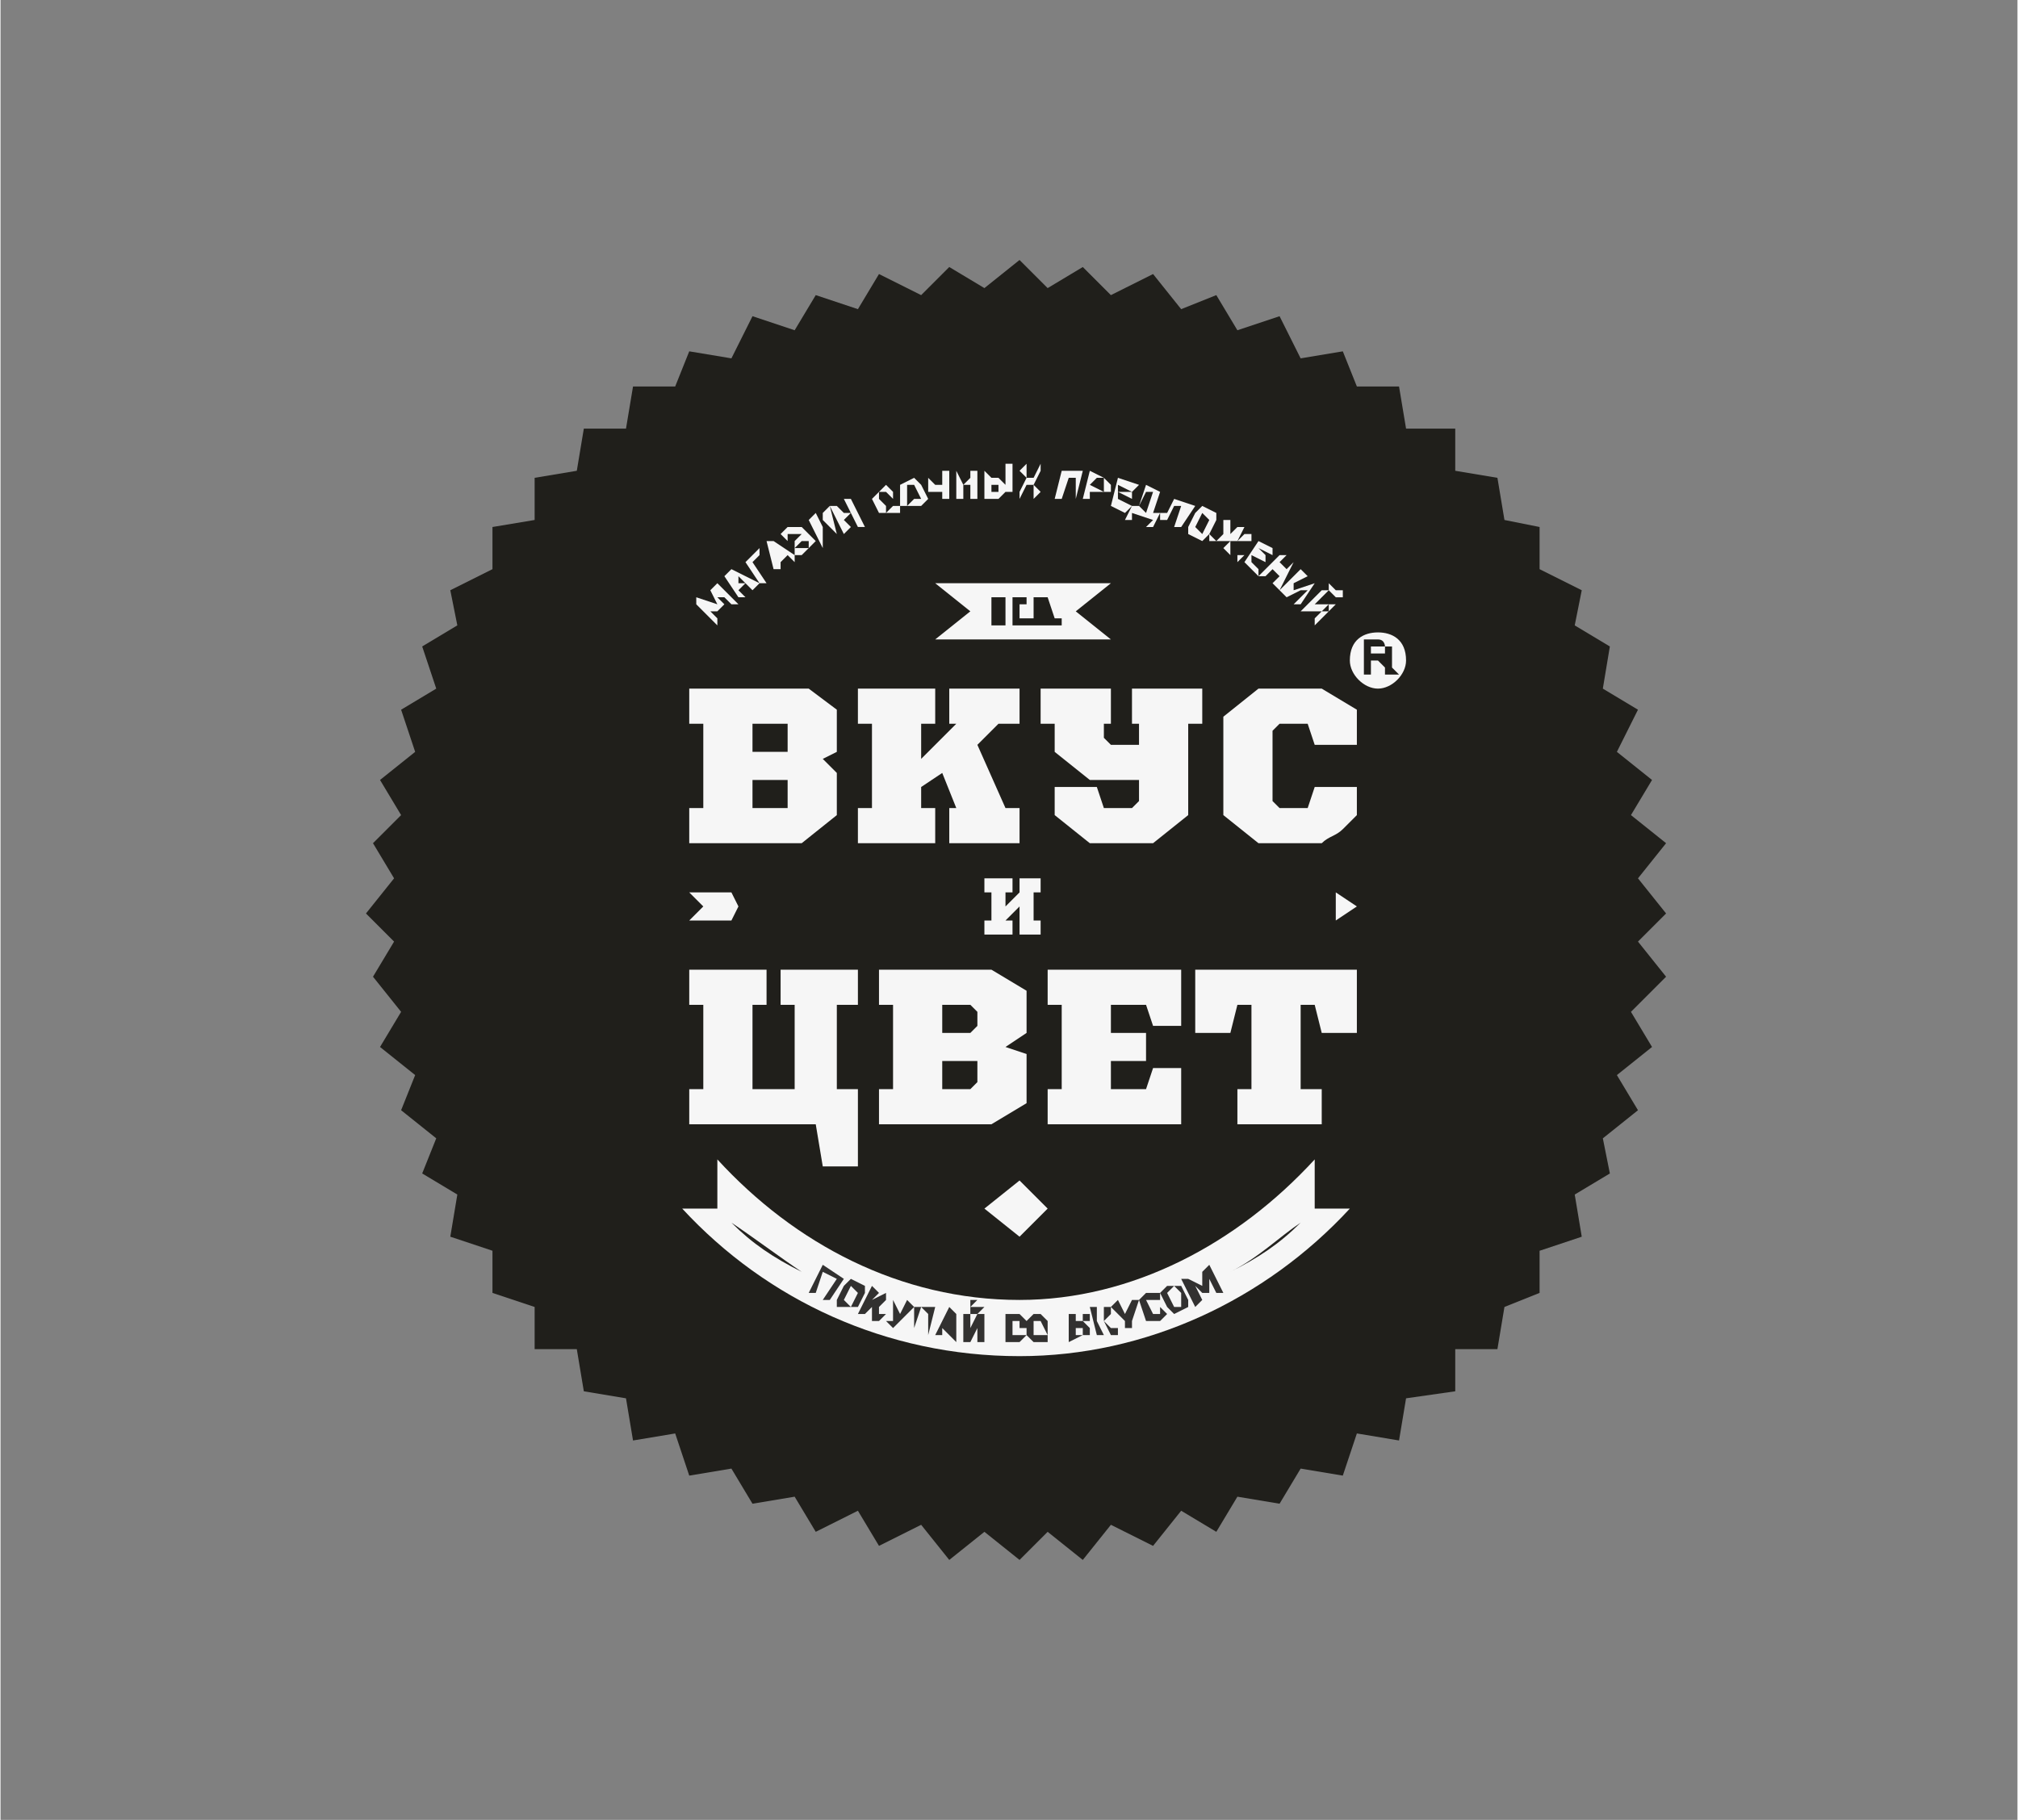
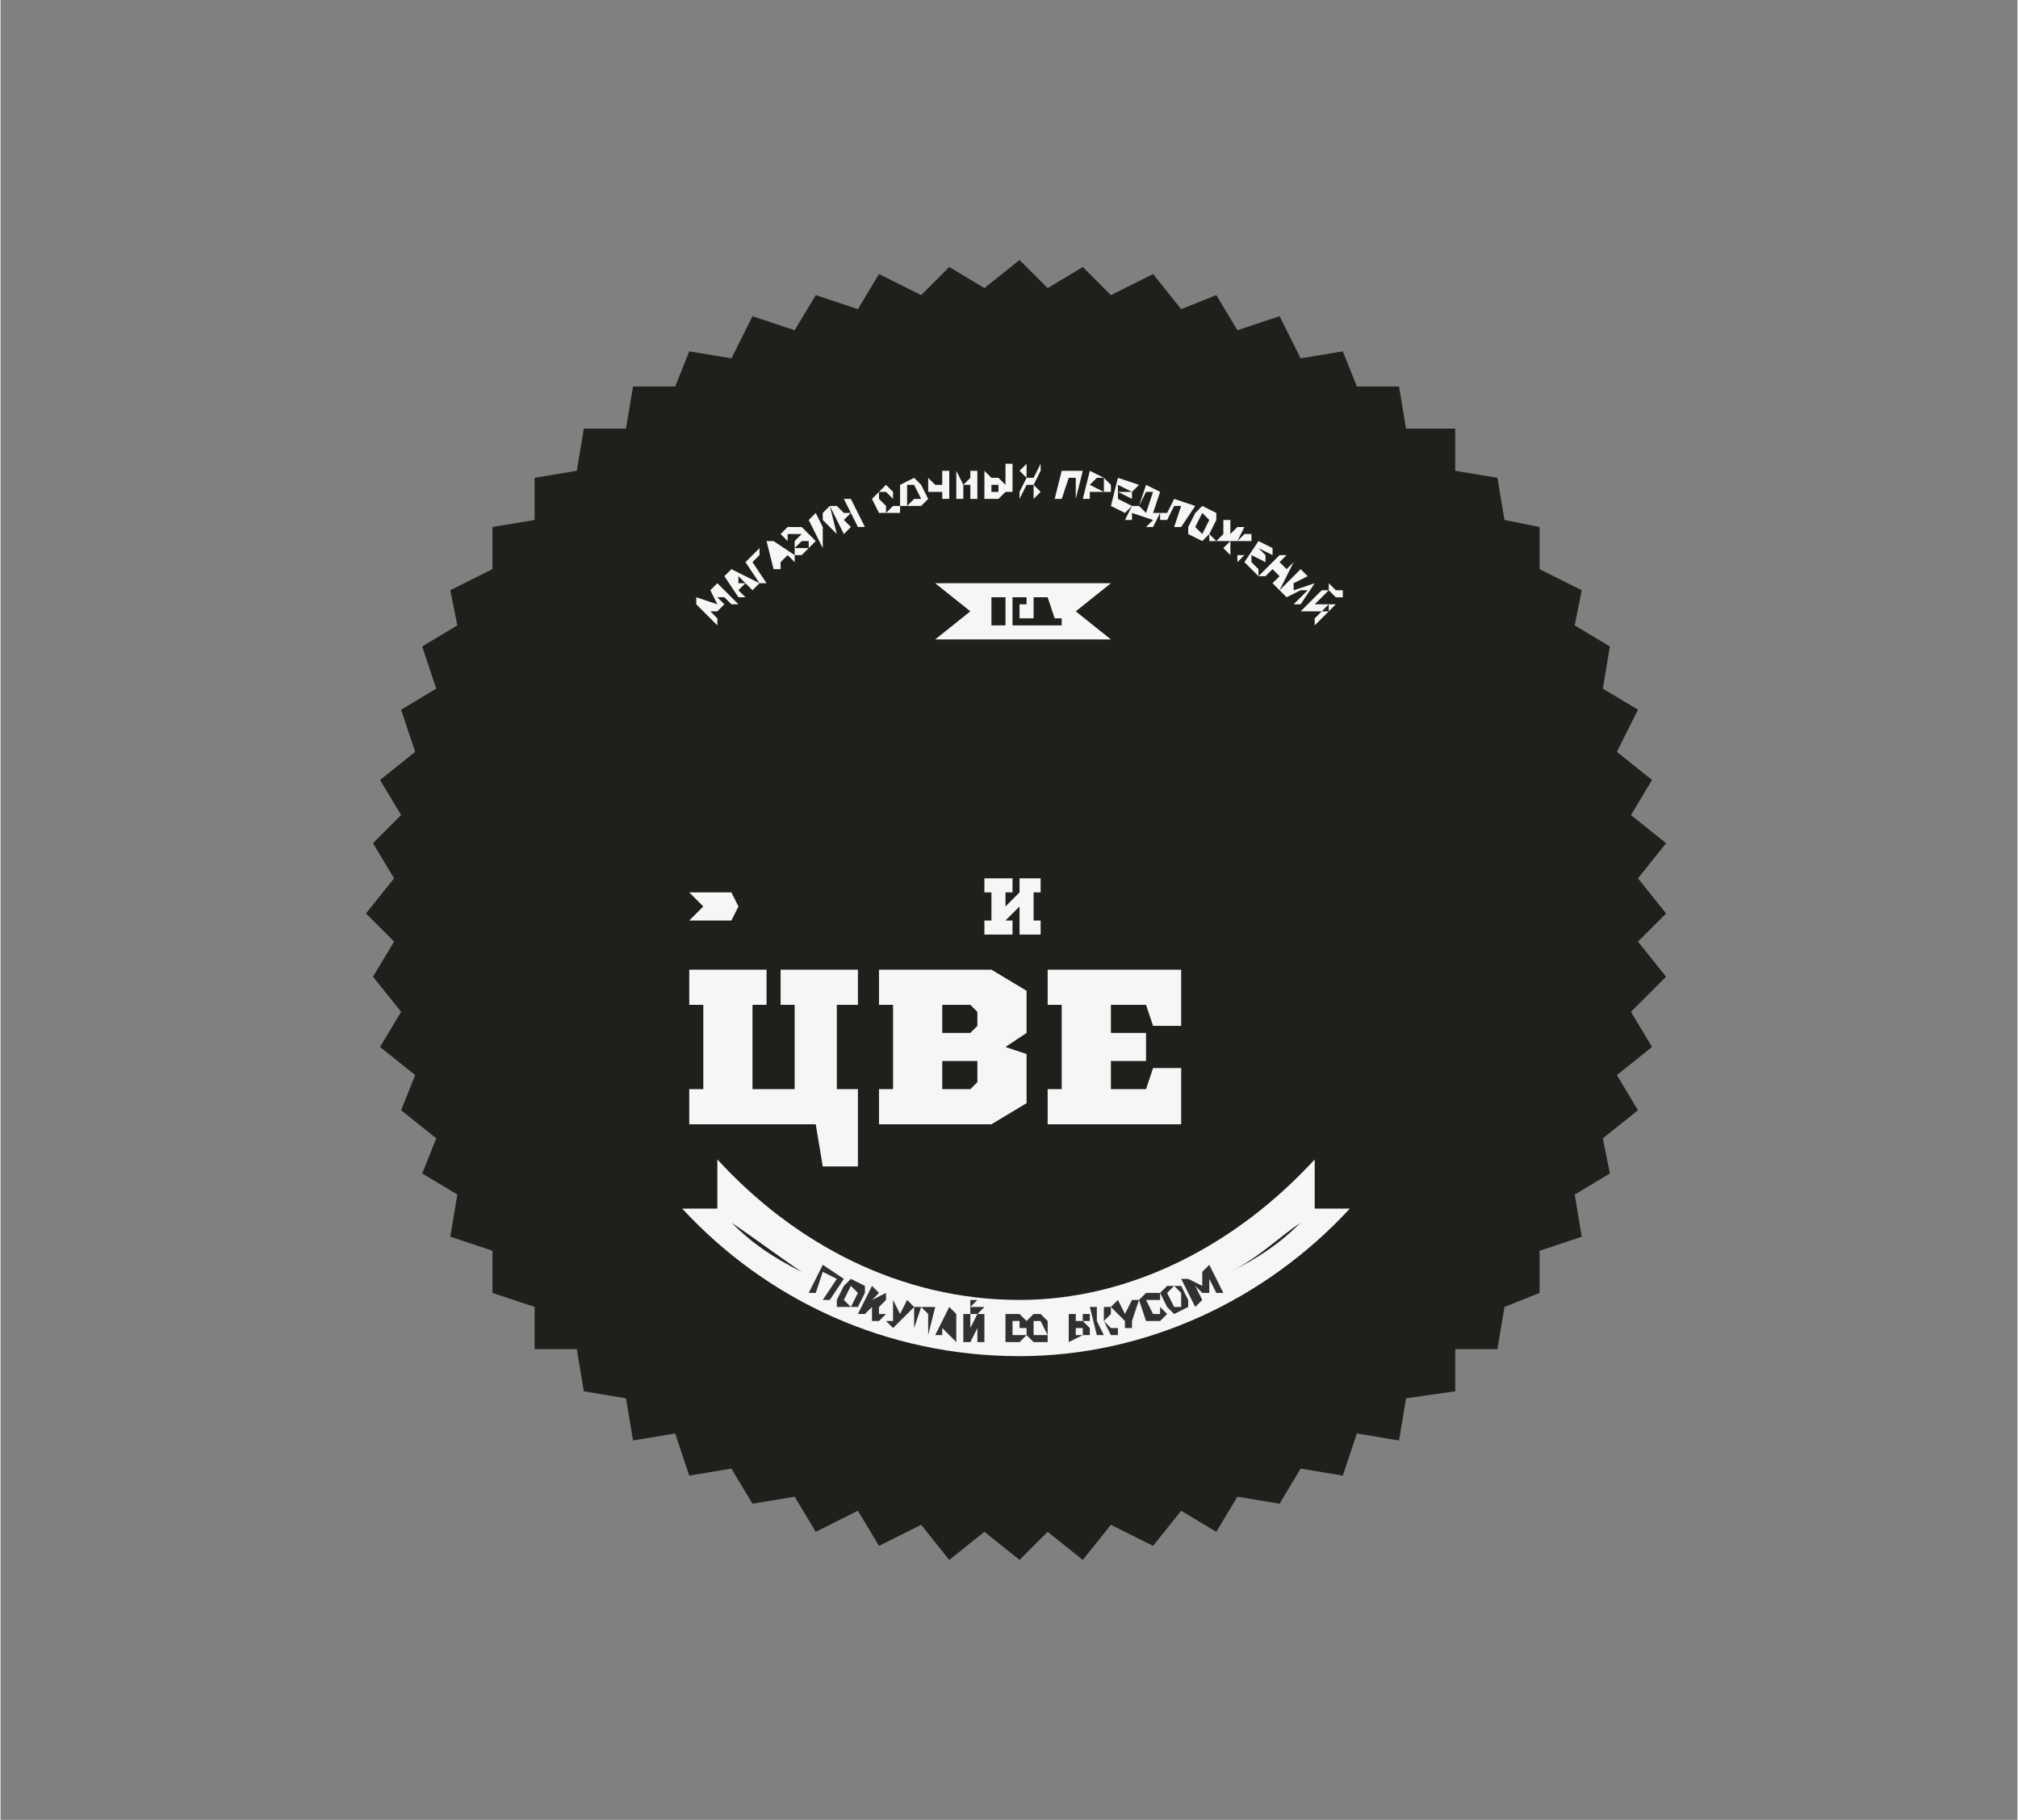
<svg xmlns="http://www.w3.org/2000/svg" xml:space="preserve" width="30.477mm" height="27.489mm" style="shape-rendering:geometricPrecision; text-rendering:geometricPrecision; image-rendering:optimizeQuality; fill-rule:evenodd; clip-rule:evenodd" viewBox="0 0 287 259">
  <rect x="0" y="0" width="287" height="259" fill="#808080" stroke="none" />
  <defs>
    <style type="text/css"> .fil0 {fill:none} .fil1 {fill:#1C1B17;fill-opacity:0.961} .fil2 {fill:#FEFEFE;fill-opacity:0.961} .fil4 {fill:#2B2A29;fill-rule:nonzero;fill-opacity:0.961} .fil3 {fill:#1C1B17;fill-rule:nonzero;fill-opacity:0.961} .fil5 {fill:#FEFEFE;fill-rule:nonzero;fill-opacity:0.961} </style>
  </defs>
  <g id="Слой_x0020_1">
-     <rect class="fil0" width="287" height="259" />
    <g id="_729096032">
      <polygon class="fil1" points="145,37 149,41 154,38 158,42 164,39 168,44 173,42 176,47 182,45 185,51 191,50 193,55 199,55 200,61 207,61 207,67 213,68 214,74 219,75 219,81 225,84 224,89 229,92 228,98 233,101 230,107 235,111 232,116 237,120 233,125 237,130 233,134 237,139 232,144 235,149 230,153 233,158 228,162 229,167 224,170 225,176 219,178 219,184 214,186 213,192 207,192 207,198 200,199 199,205 193,204 191,210 185,209 182,214 176,213 173,218 168,215 164,220 158,217 154,222 149,218 145,222 140,218 135,222 131,217 125,220 122,215 116,218 113,213 107,214 104,209 98,210 96,204 90,205 89,199 83,198 82,192 76,192 76,186 70,184 70,178 64,176 65,170 60,167 62,162 57,158 59,153 54,149 57,144 53,139 56,134 52,130 56,125 53,120 57,116 54,111 59,107 57,101 62,98 60,92 65,89 64,84 70,81 70,75 76,74 76,68 82,67 83,61 89,61 90,55 96,55 98,50 104,51 107,45 113,47 116,42 122,44 125,39 131,42 135,38 140,41 " />
      <path class="fil2" d="M145 185c-17,0 -32,-8 -43,-20l0 7 -5 0c12,13 29,21 48,21 18,0 35,-8 47,-21l-5 0 0 -7c-11,12 -26,20 -42,20z" />
      <path class="fil2" d="M99 85l0 1 3 3 0 -1 -1 -1 0 -1 0 0 0 1 1 0 1 -1 -1 -1 0 0 0 0 1 0 1 1 1 0 -3 -3 -1 1 1 2 0 0 0 0 0 0 -3 -1zm4 -3l2 3 1 0 -1 -1 1 -1 1 1 1 -1 -4 -2 -1 1zm3 1l-1 0 0 0 0 -1 0 0 0 0 1 1zm1 -3l1 -1 0 -1 -2 2 2 3 1 0 -2 -3zm2 -3l1 4 1 0 0 -1 1 -1 1 1 0 -1 -3 -2 -1 0zm2 2l0 0 -1 -1 0 0 0 0 0 0 1 1zm1 -4l-1 1 1 1 0 -1 1 0 1 0 0 0 0 0 -1 1 0 1 1 -1 1 0 0 0 0 1 -1 0 -1 0 0 1 1 0 1 -1 1 -1 -1 -1 0 0 0 0 -1 -1 -1 0 -1 0zm4 -2l-1 1 2 4 0 -1 0 -2 0 -1 0 0 1 1 1 1 0 0 -1 -4 -1 1 0 2 0 1 0 0 0 -1 -1 -2zm5 0l-1 0 -1 -1 -1 0 2 4 1 -1 -1 -1 1 -1 1 2 1 0 -2 -4 -1 0 1 2zm6 -1l-1 1 0 -1 -1 -1 0 -1 1 0 0 0 1 1 0 -1 0 0 -1 -1 -1 1 -1 1 1 2 1 0 2 0 0 -1 -1 0 0 0zm1 -3l0 0 0 3 1 0 2 0 1 -1 -1 -2 -1 -1 -2 1zm2 0l1 2 -1 0 -1 1 0 -1 0 -1 0 -1 1 0 0 0zm4 0l0 0 -1 0 0 0 -1 -1 0 0 0 2 1 0 1 0 0 0 0 1 1 0 0 -4 -1 0 0 2zm4 -1l-1 1 -1 -2 0 0 0 4 1 0 0 -2 1 0 0 2 1 0 0 -4 -1 0 0 1zm5 2l1 0 0 -4 -1 0 0 4zm-1 -1l0 0 0 1 -1 0 0 -1 1 0 0 0zm-2 2l2 0 1 -1 0 -1 -1 -1 -1 0 -1 -1 0 0 0 4zm6 -5l-1 1 1 1 -1 2 0 1 1 -2 0 0 1 0 0 0 0 2 1 -1 -1 -1 1 -2 0 -1 -1 2 0 0 0 0 -1 0 0 -2zm6 2l1 0 0 3 0 0 1 -4 -3 0 -1 4 1 0 1 -3zm3 2l2 0 1 0 0 -1 -1 -1 -2 -1 -1 4 1 0 0 -1zm2 -2l0 1 0 0 0 1 -2 -1 1 -1 1 0zm1 4l2 1 1 -1 -2 -1 0 -1 2 1 0 -1 -2 0 0 -1 2 1 1 -1 -3 -1 -1 4zm7 1l-1 0 1 -3 -2 -1 -1 3 -1 0 0 0 -1 2 1 0 0 -1 3 1 -1 1 1 0 1 -2zm-3 -1l1 -2 1 0 -1 3 -1 -1 0 0zm8 0l-3 -1 -1 2 -1 0 0 0 0 1 1 0 0 0 1 -2 1 0 -1 3 1 0 2 -3zm1 0l-1 1 -1 2 0 1 2 1 1 -1 1 -2 0 -1 -2 -1zm1 2l-1 2 0 0 -1 -1 0 0 1 -2 0 0 1 1 0 0zm3 0l-1 0 0 0 0 1 0 1 -1 1 -1 -1 0 1 1 0 1 0 1 0 -1 1 1 1 0 -2 1 0 0 2 0 1 1 -1 -1 0 0 -2 2 0 0 0 0 -1 -1 0 -1 1 0 0 1 -2 -1 0 -1 1 0 0 0 -2zm2 6l2 2 0 -1 -1 -1 0 -1 2 1 0 -1 -1 -1 0 0 2 1 0 -1 -2 -1 -2 3zm6 1l-1 -1 1 -1 -1 0 -3 3 1 0 1 -1 1 1 -1 1 1 1 2 -4 0 0 -1 1zm3 1l-1 -1 -3 3 1 1 2 -1 1 0 0 0 0 0 -2 2 1 0 2 -3 0 0 -3 1 0 0 0 0 0 -1 2 -1zm5 3l0 0 0 -1 -1 0 0 0 0 0 0 0 0 0 -1 -1 0 1 0 0 1 1 1 0zm-2 -1l-1 0 -3 3 1 0 2 0 1 -1 0 1 -1 0 -1 1 0 1 3 -3 0 0 -3 0 0 0 0 0 0 0 2 -2z" />
-       <polygon class="fil2" points="140,172 145,168 149,172 145,176 " />
      <path class="fil3" d="M175 181c4,-2 7,-5 10,-7l0 0c-3,3 -6,5 -10,7l0 0zm-71 -7c3,2 7,5 10,7l0 0c-4,-2 -7,-4 -10,-7l0 0z" />
      <path class="fil4" d="M117 181l2 1 -2 3 1 0 2 -3 -3 -2 -2 4 1 0 1 -3zm4 1l-1 1 -1 2 0 1 2 0 1 0 1 -2 0 -1 -2 -1zm1 2l-1 2 0 0 -1 -1 0 0 1 -2 0 0 1 1 0 0zm2 1l0 0 1 -1 -1 -1 -2 4 1 0 1 -1 0 0 0 2 1 0 1 -1 -1 0 0 -1 1 -1 0 0 0 -1 0 0 -2 1zm4 2l0 0 0 0 0 0 -1 -2 0 0 0 3 0 0 0 0 -1 0 0 0 1 1 1 -1 2 -2 -1 -1 -1 2zm3 -1l1 1 0 3 0 0 1 -4 -3 0 0 3 0 0 1 -3zm4 0l-2 4 1 0 0 -1 1 1 1 1 0 -1 0 -3 -1 -1zm0 3l0 0 0 -1 0 0 0 0 0 0 0 1zm5 -3l0 0 -1 0 0 0 0 0 0 0 -1 0 1 -1 -1 0 0 1 0 1 1 0 1 -1zm-2 1l-1 0 0 4 1 0 1 -2 0 -1 0 0 0 1 0 2 1 0 0 -4 -1 0 -1 2 0 0 0 0 0 0 0 -2zm7 3l-1 0 0 0 0 -2 0 0 1 0 0 0 0 1 1 0 0 -1 -1 -1 -2 0 0 1 0 2 0 1 2 0 1 -1 -1 0 0 0zm2 -3l-1 1 0 2 1 1 2 0 0 -1 0 -2 -1 -1 -1 0zm1 1l1 2 -1 0 -1 0 0 0 0 -2 0 0 1 0 0 0zm6 1l0 0 0 1 -1 0 0 -1 1 0 0 0zm-1 -2l1 0 0 0 0 1 0 0 -1 0 0 -1zm1 1l1 0 0 -1 -1 0 -2 0 0 4 2 -1 1 0 0 -1 -1 -1zm3 0l-1 0 0 -2 -1 0 1 4 1 0 -1 -2 1 0 1 2 1 0 0 -1 -1 0 -1 -1 1 -1 0 -1 0 0 -1 0 0 2zm3 -1l0 0 0 0 0 0 -1 -2 -1 1 2 2 0 0 0 0 0 0 0 1 1 0 0 -1 1 -3 -1 0 -1 2zm5 0l-1 0 0 0 -1 -2 0 0 1 0 0 0 0 0 1 0 0 -1 -1 0 -1 0 -1 1 1 3 1 0 1 0 1 -1 -1 -1 0 1zm1 -4l-1 1 1 2 1 1 2 -1 0 -1 -1 -2 -1 0 -1 0zm2 1l0 1 0 1 -1 0 0 0 -1 -2 0 0 1 -1 1 1zm1 -2l-1 0 2 4 1 -1 -1 -2 0 0 0 0 0 0 1 1 1 0 0 -2 0 0 0 0 0 0 1 2 1 0 -2 -4 -1 1 0 2 0 0 0 0 0 0 -2 -1z" />
      <g>
-         <path class="fil5" d="M193 147l0 -9 -23 0 0 9 5 0 1 -4 2 0 0 12 -2 0 0 5 12 0 0 -5 -3 0 0 -12 2 0 1 4 5 0zm-25 -1l0 -8 -19 0 0 5 2 0 0 12 -2 0 0 5 19 0 0 -8 -4 0 -1 3 -5 0 0 -4 5 0 0 -4 -5 0 0 -4 5 0 1 3 4 0zm-34 -3l4 0 1 1 0 2 -1 1 -4 0 0 -4zm0 8l4 0 1 0 0 3 -1 1 -4 0 0 -4zm12 -4l0 -6 -5 -3 -16 0 0 5 2 0 0 12 -2 0 0 5 16 0 5 -3 0 -7 -3 -1 3 -2zm-30 13l1 6 5 0 0 -11 -3 0 0 -12 3 0 0 -5 -11 0 0 5 2 0 0 12 -6 0 0 -12 2 0 0 -5 -11 0 0 5 2 0 0 12 -2 0 0 5 18 0z" />
-         <path class="fil5" d="M193 101l-5 -3 -9 0 -5 4 0 14 5 4 9 0c1,-1 2,-1 3,-2 0,0 1,-1 2,-2l0 -4 -6 0 -1 3 -4 0 -1 -1 0 -10 1 -1 4 0 1 3 6 0 0 -5zm-43 6l5 4 7 0 0 3 -1 1 -4 0 -1 -3 -6 0 0 4 5 4 9 0 5 -4 0 -13 2 0 0 -5 -10 0 0 5 1 0 0 3 -4 0 -1 -1 0 -2 1 0 0 -5 -10 0 0 5 2 0 0 4zm-5 -4l0 -5 -10 0 0 5 1 0 -5 5 0 -5 2 0 0 -5 -11 0 0 5 2 0 0 12 -2 0 0 5 11 0 0 -5 -2 0 0 -3 3 -2 2 5 -1 0 0 5 10 0 0 -5 -2 0 -4 -9 3 -3 3 0zm-38 0l5 0 0 1 0 2 0 1 -5 0 0 -4zm0 8l5 0 0 0 0 3 0 1 -5 0 0 -4zm12 -4l0 -6 -4 -3 -17 0 0 5 2 0 0 12 -2 0 0 5 16 0 5 -4 0 -6 -2 -2 2 -1z" />
+         <path class="fil5" d="M193 147zm-25 -1l0 -8 -19 0 0 5 2 0 0 12 -2 0 0 5 19 0 0 -8 -4 0 -1 3 -5 0 0 -4 5 0 0 -4 -5 0 0 -4 5 0 1 3 4 0zm-34 -3l4 0 1 1 0 2 -1 1 -4 0 0 -4zm0 8l4 0 1 0 0 3 -1 1 -4 0 0 -4zm12 -4l0 -6 -5 -3 -16 0 0 5 2 0 0 12 -2 0 0 5 16 0 5 -3 0 -7 -3 -1 3 -2zm-30 13l1 6 5 0 0 -11 -3 0 0 -12 3 0 0 -5 -11 0 0 5 2 0 0 12 -6 0 0 -12 2 0 0 -5 -11 0 0 5 2 0 0 12 -2 0 0 5 18 0z" />
        <polygon class="fil5" points="148,127 148,125 145,125 145,127 145,127 145,127 143,129 143,127 144,127 144,125 140,125 140,127 141,127 141,131 140,131 140,133 144,133 144,131 143,131 143,131 145,129 145,131 145,131 145,133 148,133 148,131 147,131 147,127 " />
        <path class="fil5" d="M151 129c0,0 0,0 0,0 0,0 0,0 0,0l40 0c0,0 0,0 0,0 0,0 0,0 0,0l-40 0z" />
        <path class="fil5" d="M101 129c0,0 0,0 0,0 0,0 0,0 0,0l36 0c0,0 0,0 0,0 0,0 0,0 0,0l-36 0z" />
        <path class="fil2" d="M150 91l8 0 -5 -4 5 -4 -8 0 0 8zm0 0l-17 0 5 -4 -5 -4 17 0 0 8zm-4 -5l0 -1 -2 0 0 1 0 0 0 1 -1 0 0 -1 0 0 0 -1 -2 0 0 1 0 0 0 2 0 0 0 1 2 0 0 -1 0 0 0 -1 1 0 0 1 0 0 0 1 2 0 0 -1 -1 0 0 -2 1 0zm4 2l-1 -3 -2 0 0 1 0 0 0 2 -1 0 0 1 2 0 0 -1 0 0 0 0 1 0 0 0 -1 0 0 1 3 0 0 -1 -1 0zm-2 -2l0 1 0 0 0 -1z" />
-         <polygon class="fil2" points="190,127 193,129 190,131 " />
        <polygon class="fil2" points="104,127 105,129 104,131 98,131 100,129 98,127 " />
-         <path class="fil2" d="M196 90c2,0 4,1 4,4 0,2 -2,4 -4,4 -2,0 -4,-2 -4,-4 0,-3 2,-4 4,-4zm-2 6l0 -5 2 0c1,0 1,1 1,1 1,0 1,0 1,0 0,0 0,0 0,1 0,0 0,0 0,1 0,0 -1,0 -1,0 0,0 0,0 1,0 0,1 0,1 0,1l1 1 -2 0 0 -1c0,0 -1,-1 -1,-1 0,0 0,0 0,0 0,0 0,0 0,0l-1 0 0 2 -1 0zm1 -3l1 0c1,0 1,0 1,0 0,0 0,0 0,0 0,0 0,0 0,0 0,0 0,0 0,-1 0,0 0,0 0,0 0,0 -1,0 -1,0l-1 0 0 1z" />
      </g>
    </g>
  </g>
</svg>